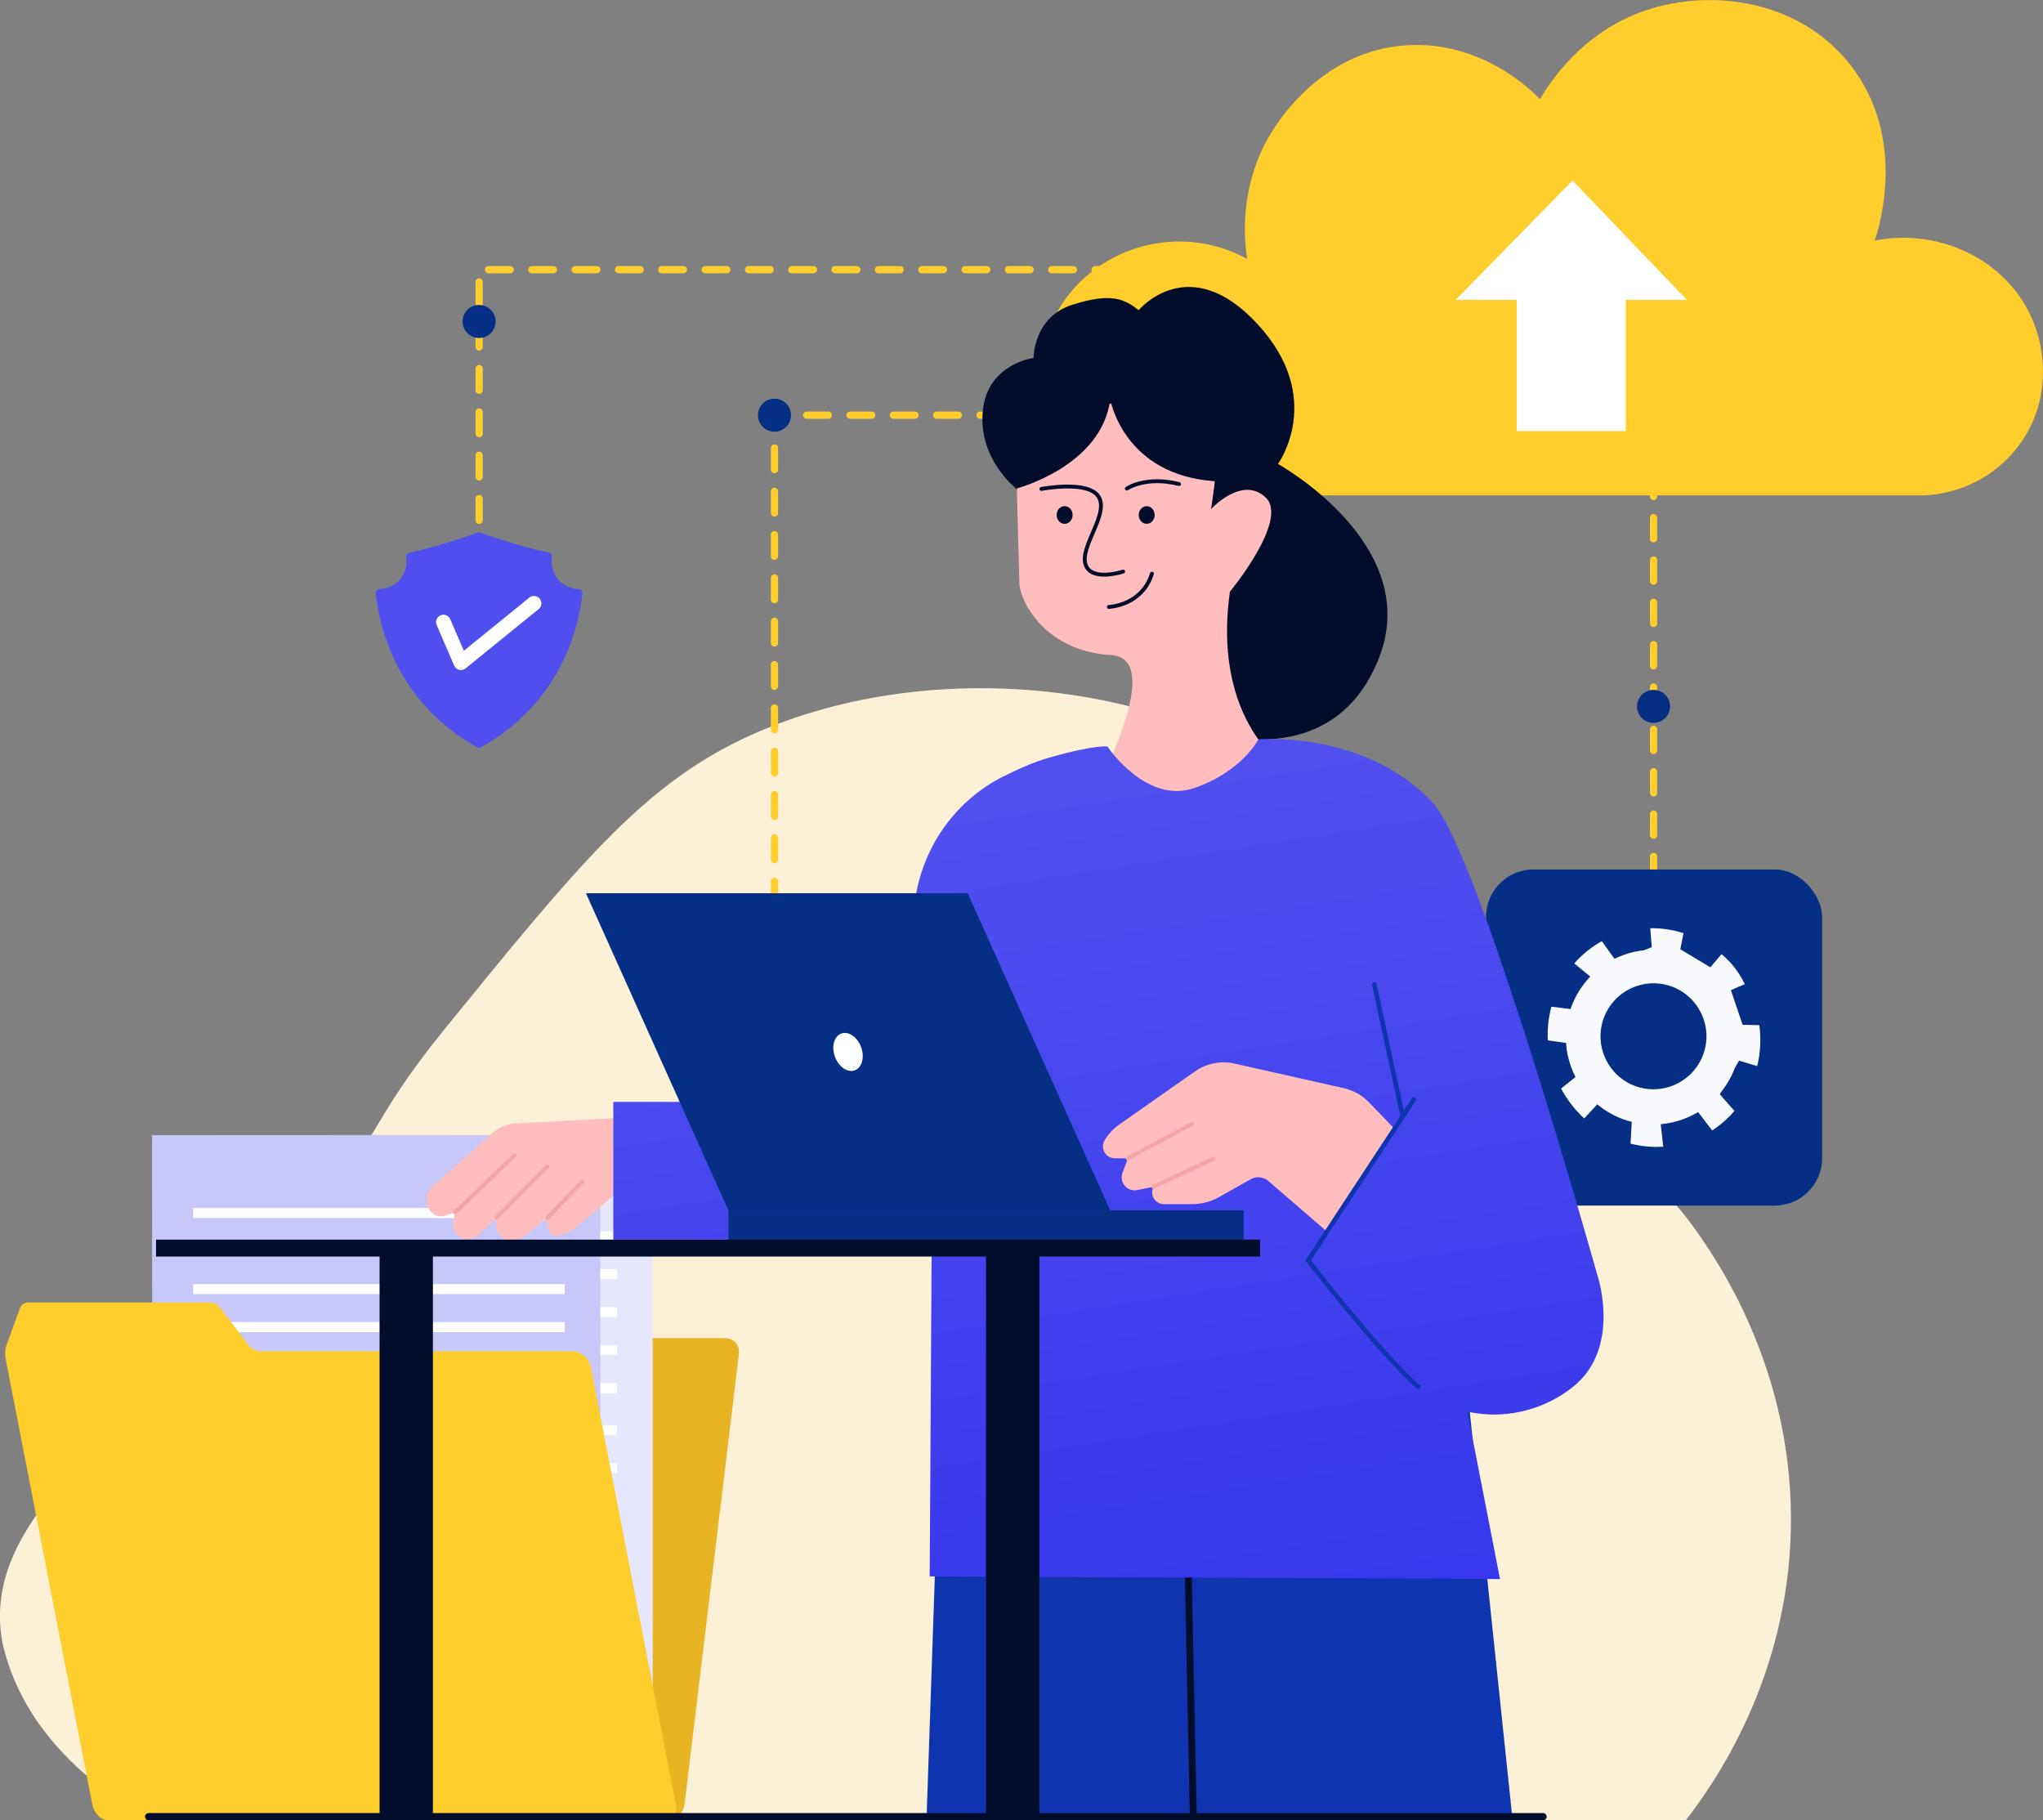
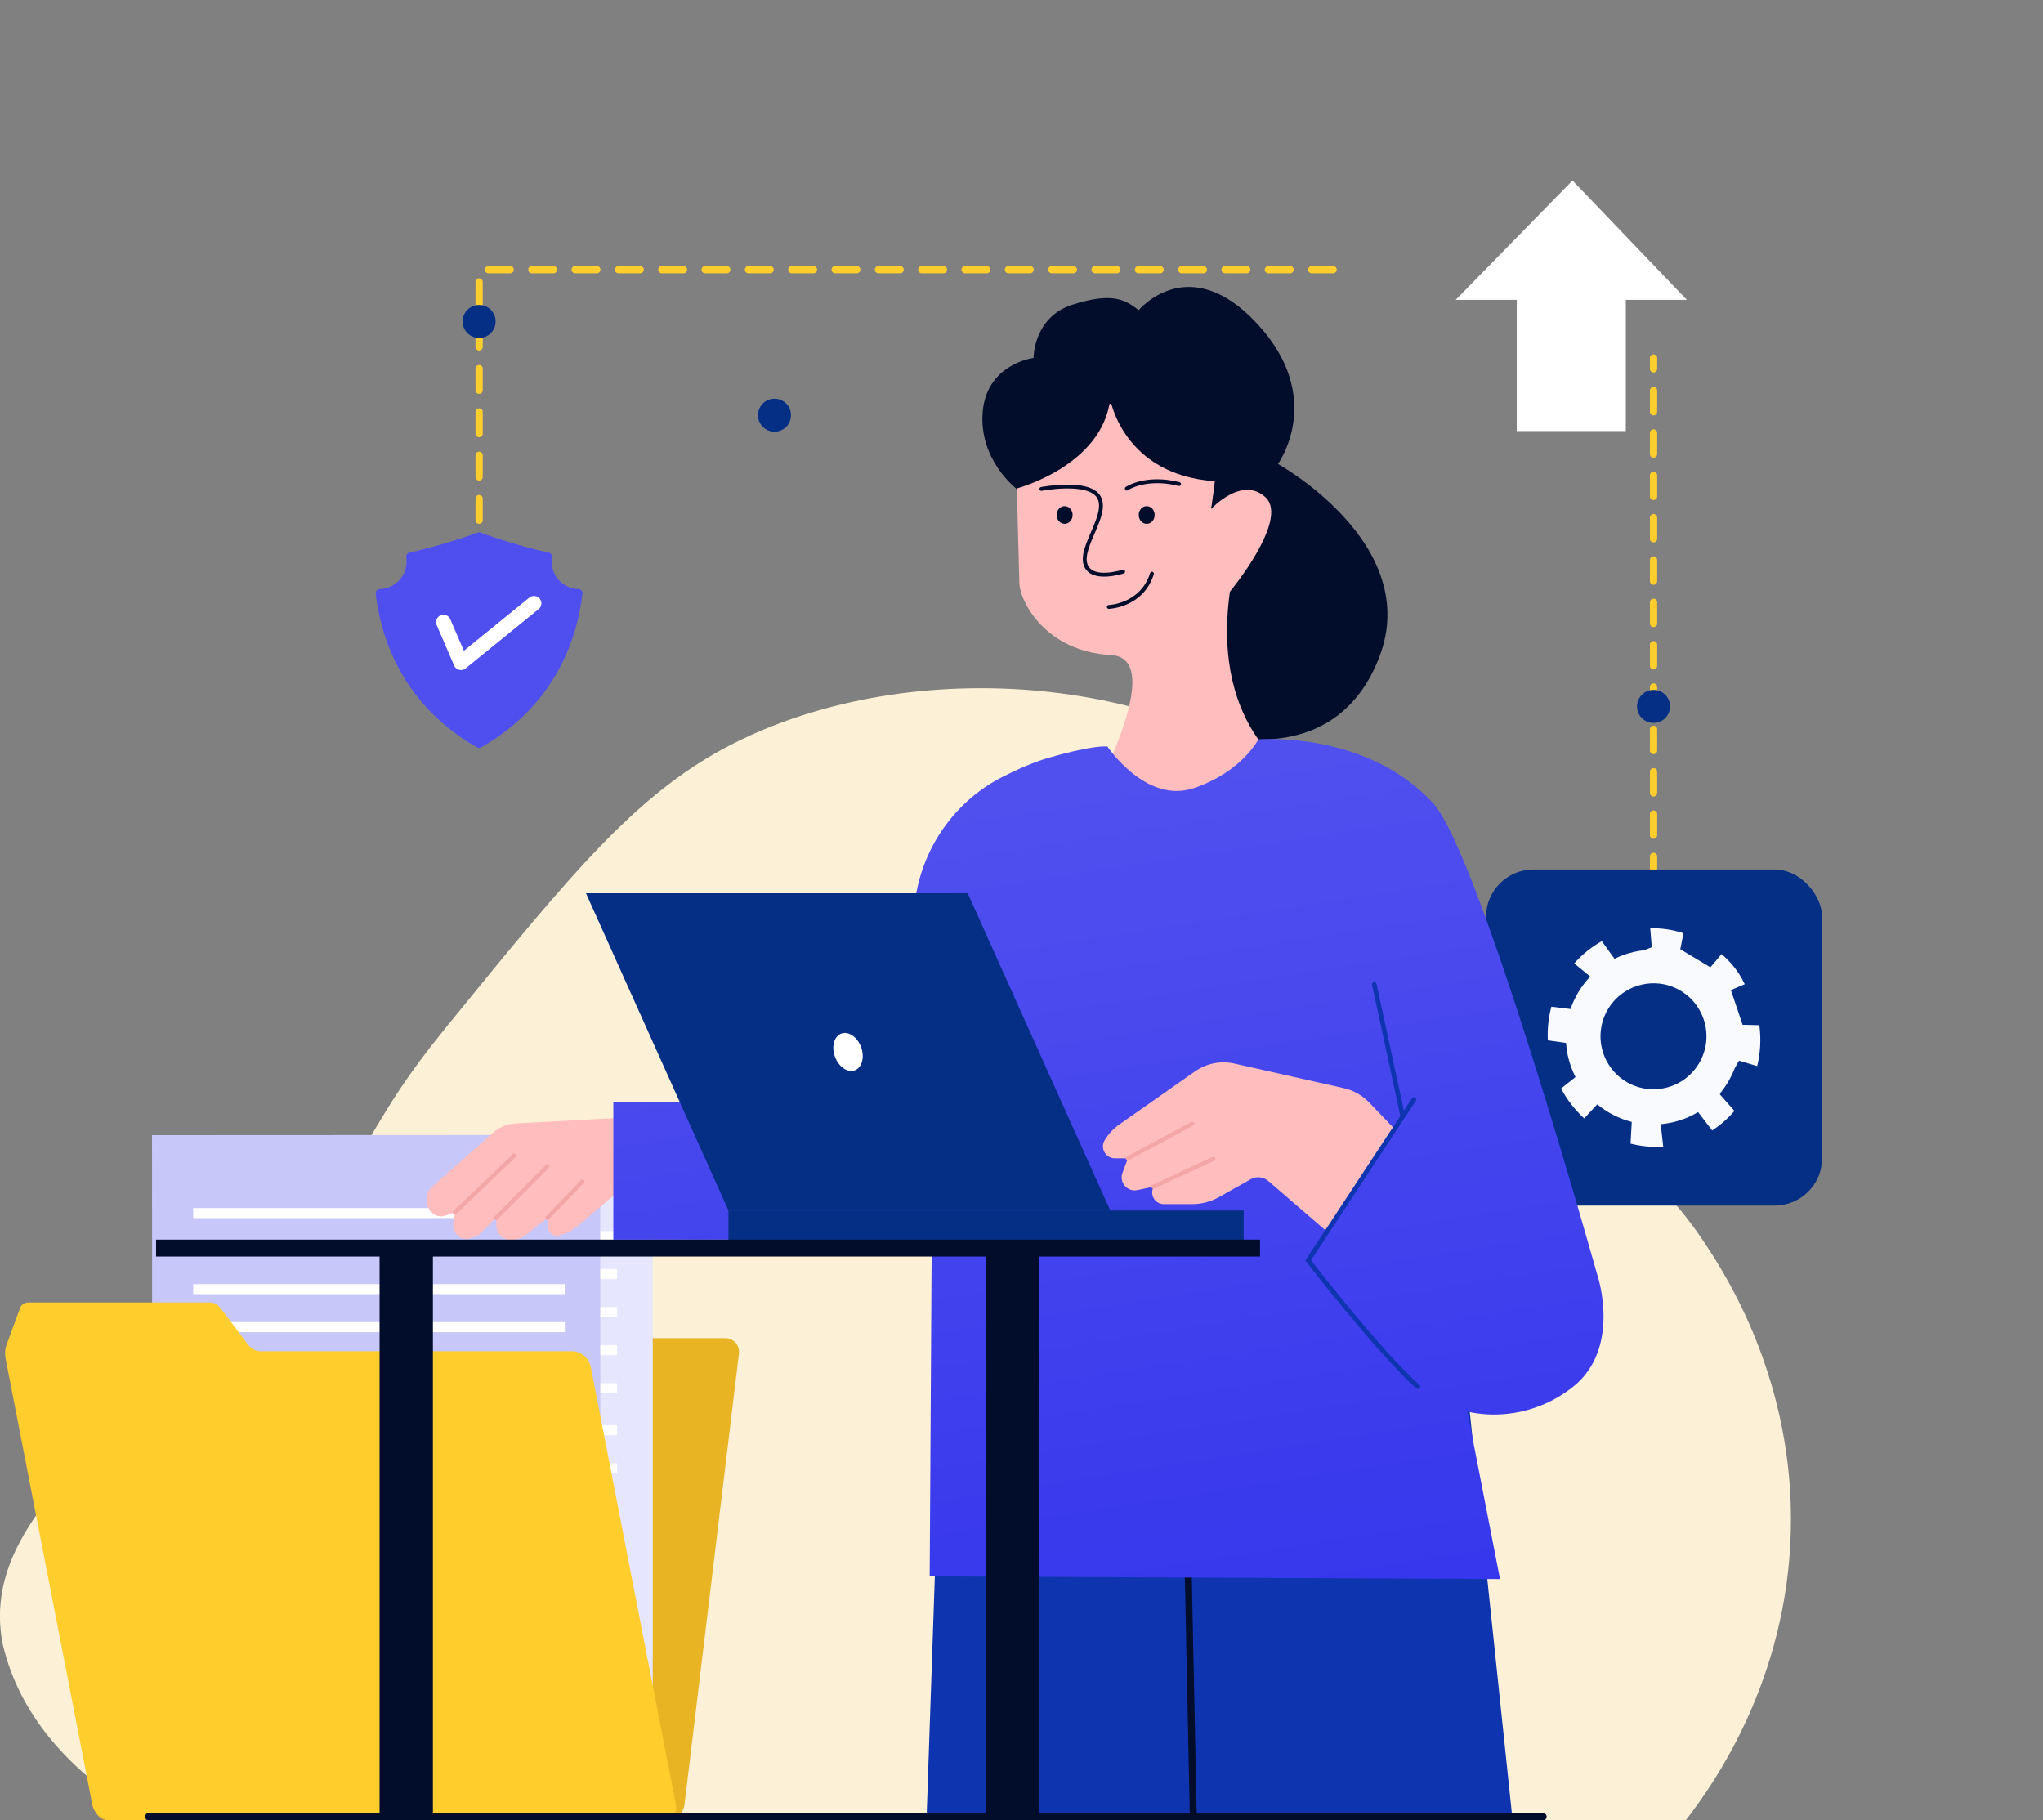
<svg xmlns="http://www.w3.org/2000/svg" id="Layer_2" viewBox="0 0 332.9 296.59">
  <rect x="0" y="0" width="332.9" height="296.59" fill="#808080" stroke="none" />
  <defs>
    <linearGradient gradientUnits="userSpaceOnUse" id="linear-gradient" x1="156.91" x2="135.98" y1="268.62" y2="134.8">
      <stop offset="0" stop-color="#3737ed" />
      <stop offset="1" stop-color="#5050ef" />
    </linearGradient>
    <linearGradient href="#linear-gradient" id="linear-gradient-2" x1="210.29" x2="189.35" y1="260.27" y2="126.45" />
    <linearGradient href="#linear-gradient" id="linear-gradient-3" x1="244.41" x2="223.47" y1="254.93" y2="121.11" />
  </defs>
  <g id="Layer_1-2">
    <g>
      <path d="M274.69,296.59H24.53c-11.82-6.73-21.32-16.26-24.16-29.03-3.66-20.79,19.96-33.95,46.88-64.85,15.38-17.65,12.28-19.15,25.27-35.12,21.32-26.22,31.98-39.32,48.47-47.18,29.52-14.07,71.9-10.09,95.14,11.12,12.42,11.33,8.66,17.66,28.84,39.11,16.93,18,23.45,17.65,33.04,32.25,3.46,5.26,14.38,22.38,13.8,46.51-.58,24.23-12.41,41.13-17.13,47.2Z" style="fill:#fcf0d6" />
      <g>
        <path d="M65.14,216.94l-2.65-6.15c-.25-.57-.79-.92-1.44-.92h-29.9c-.64,0-1.27.35-1.66.92l-4.13,6.14c-.49.72-.8,1.54-.9,2.37l-9.02,74.72c-.17,1.42.82,2.58,2.23,2.58h91.02c1.4,0,2.68-1.16,2.85-2.58l8.86-73.4c.17-1.43-.83-2.58-2.23-2.58h-51.35c-.76,0-1.41-.42-1.7-1.09Z" style="fill:#e8b423" />
        <g>
          <rect height="90.17" style="fill:#e6e6ff" width="73.03" x="33.33" y="188.69" />
          <g>
            <rect height="1.63" style="fill:#fff" width="60.54" x="40.01" y="200.59" />
            <rect height="1.64" style="fill:#fff" width="60.54" x="40.02" y="206.78" />
            <rect height="1.63" style="fill:#fff" width="60.54" x="40.02" y="212.97" />
            <rect height="1.63" style="fill:#fff" width="60.54" x="40.02" y="219.17" />
            <rect height="1.63" style="fill:#fff" width="60.54" x="40.02" y="225.37" />
          </g>
          <g>
            <rect height="1.63" style="fill:#fff" width="60.55" x="40.01" y="232.22" />
            <rect height="1.63" style="fill:#fff" width="60.55" x="40.01" y="238.42" />
            <rect height="1.63" style="fill:#fff" width="60.55" x="40.01" y="244.61" />
            <rect height="1.64" style="fill:#fff" width="60.54" x="40.02" y="250.81" />
            <rect height="1.63" style="fill:#fff" width="60.55" x="40.02" y="257.01" />
          </g>
        </g>
        <g>
          <polygon points="97.85 275.1 24.82 275.13 24.79 218.37 24.77 184.96 87.75 184.93 97.8 194.73 97.82 229.48 97.85 275.1" style="fill:#c7c7f9" />
          <g>
            <rect height="1.63" style="fill:#fff" width="60.54" x="31.48" y="196.84" />
            <rect height="1.64" style="fill:#fff" width="60.54" x="31.48" y="203.03" />
            <rect height="1.63" style="fill:#fff" width="60.54" x="31.48" y="209.23" />
            <rect height="1.64" style="fill:#fff" width="60.54" x="31.49" y="215.42" />
            <rect height="1.63" style="fill:#fff" width="60.54" x="31.49" y="221.62" />
          </g>
          <g>
            <rect height="1.63" style="fill:#fff" width="60.55" x="31.47" y="228.48" />
            <rect height="1.63" style="fill:#fff" width="60.55" x="31.47" y="234.67" />
            <rect height="1.63" style="fill:#fff" width="60.54" x="31.48" y="240.87" />
            <rect height="1.64" style="fill:#fff" width="60.55" x="31.48" y="247.06" />
            <rect height="1.64" style="fill:#fff" width="60.55" x="31.48" y="253.26" />
          </g>
          <polygon points="87.75 184.93 88.18 193.87 97.8 194.73 87.75 184.93" style="fill:#fff" />
        </g>
        <path d="M40.44,219.11l-4.53-5.99c-.42-.55-1.07-.9-1.7-.9H4.63c-.63,0-1.15.34-1.36.9l-2.19,5.97c-.26.7-.31,1.5-.16,2.31l14.13,72.68c.27,1.39,1.61,2.51,3,2.51h90.07c1.39,0,2.29-1.12,2.02-2.51l-13.88-71.4c-.27-1.39-1.61-2.51-3-2.51h-50.81c-.75,0-1.52-.4-2.02-1.06Z" style="fill:#ffcd2c" />
      </g>
-       <polyline points="126.2 154.18 126.2 67.65 228.18 67.65" style="stroke-dasharray:3.53;fill:none;stroke-linecap:round;stroke:#ffcd2c;stroke-width:1.18px;stroke-linejoin:round" />
      <polyline points="78.07 98.89 78.07 43.94 217.23 43.94" style="stroke-dasharray:3.53;fill:none;stroke-linecap:round;stroke:#ffcd2c;stroke-width:1.18px;stroke-linejoin:round" />
      <g>
        <line style="fill:none;stroke-linecap:round;stroke:#ffcd2c;stroke-width:1.18px;stroke-miterlimit:10" x1="269.44" x2="269.44" y1="148.21" y2="146.45" />
        <line style="fill:none;stroke-linecap:round;stroke:#ffcd2c;stroke-width:1.18px;stroke-miterlimit:10;stroke-dasharray:3.45 3.45" x1="269.44" x2="269.44" y1="142.99" y2="61.82" />
        <line style="fill:none;stroke-linecap:round;stroke:#ffcd2c;stroke-width:1.18px;stroke-miterlimit:10" x1="269.44" x2="269.44" y1="60.1" y2="58.33" />
      </g>
      <g>
        <rect height="54.77" rx="7.74" ry="7.74" style="fill:#042f84" width="54.77" x="242.14" y="141.67" />
        <path d="M282.06,161.32c.75-.32,1.5-.64,2.24-.96-.28-.59-.63-1.24-1.09-1.92-.9-1.33-1.88-2.3-2.69-2.98-.61.72-1.21,1.43-1.82,2.15-1.63-.98-3.27-1.96-4.9-2.94l.52-2.62c-1.74-.56-3.57-.84-5.42-.81l.25,3.1-1.26.49c-1.12.12-2.24.37-3.34.77-.51.18-1,.39-1.47.63l-2.07-2.88c-1.72.96-3.23,2.19-4.49,3.63l2.61,2.14c-1.45,1.51-2.55,3.33-3.22,5.29l-3.12-.38c-.47,1.76-.67,3.61-.58,5.48.99.14,1.98.28,2.97.42.09,1.3.35,2.62.82,3.9.21.58.45,1.13.72,1.67-.78.62-1.57,1.24-2.35,1.86.99,1.87,2.28,3.5,3.77,4.87.71-.76,1.42-1.53,2.13-2.29,1.64,1.36,3.56,2.34,5.62,2.86l-.2,3.54c1.73.44,3.52.62,5.33.5l-.41-3.65.04-.02c1.19-.11,2.39-.37,3.56-.79.88-.32,1.71-.71,2.49-1.18l2.29,2.99c1.37-.89,2.59-1.96,3.63-3.18l-2.38-2.7.23-.41c.93-1.16,1.67-2.47,2.2-3.85l.7-1.23,2.96.89c.52-2.14.65-4.4.35-6.67l-2.73-.06c-.64-1.89-1.28-3.77-1.91-5.66ZM277.1,164.89c2.59,5.07-.27,11.14-5.82,12.39-3.81.86-7.74-.99-9.52-4.47-2.59-5.07.27-11.14,5.82-12.39,3.81-.86,7.74.99,9.52,4.47Z" style="fill:#f8fafe" />
      </g>
-       <path d="M312.72,80.71h-122.74c-15.31,0-25.21-16.46-17.74-29.83.09-.16.18-.32.27-.47,6.16-10.41,19.87-14.19,30.71-8.22-.45-2.97-1.28-11.01,3.18-19.29.88-1.64,8.13-14.56,22.75-15.52,12.32-.81,20.56,7.5,21.79,8.78,1.52-2.62,6.81-10.96,17.29-14.49,10.49-3.53,24.8-1.79,33.18,8.78,9.8,12.36,4.39,27.83,4.06,28.75,10.3-2.02,20.56,2.82,25.04,11.46,1.88,3.63,2.62,7.67,2.31,11.68-.82,10.42-9.66,18.38-20.11,18.38Z" style="fill:#ffcd2c" />
      <polygon points="274.87 48.86 256.24 29.41 237.2 48.86 247.15 48.86 247.15 70.24 264.92 70.24 264.92 48.86 274.87 48.86" style="fill:#fff" />
      <polygon points="208.94 296.01 150.99 296.01 154.11 204.75 154.13 204.16 206.53 204.16 206.53 204.31 208.94 296.01" style="fill:#0e35af" />
      <path d="M246.41,296.01h-51.97c-.01-.55-.02-1.11-.04-1.66v-.29c-.06-2.28-.11-4.56-.15-6.81-.07-3.53-.14-7-.21-10.39-.05-2.06-.09-4.09-.13-6.1-.06-2.61-.11-5.16-.16-7.67-.01-.83-.04-1.67-.05-2.49v-.18c-.02-1.05-.05-2.09-.07-3.13-.02-1.03-.04-2.06-.06-3.07-.01-.51-.02-1.01-.04-1.51-.02-1-.04-1.99-.06-2.97-.05-1.95-.08-3.87-.12-5.74-.02-.93-.04-1.85-.06-2.75-.02-1.36-.06-2.7-.08-4-.04-1.74-.07-3.42-.09-5.06-.07-3.34-.13-6.44-.19-9.27-.01-.61-.02-1.21-.04-1.8-.02-1-.04-1.95-.06-2.86-.01-.41-.01-.82-.02-1.22-.01-.92-.04-1.79-.05-2.61,0-.36-.01-.71-.02-1.05-.08-4.52-.13-7.5-.13-8.64v-.44h44.18l9.62,91.69Z" style="fill:#0e35af" />
      <path d="M192.62,204.31v.44c0,1.14.05,4.13.13,8.64.01.34.02.68.02,1.05.01.82.04,1.69.05,2.61.01.4.02.81.02,1.22.02.91.04,1.86.06,2.86.01.59.02,1.19.04,1.8.06,2.82.12,5.93.19,9.27.02,1.63.06,3.32.09,5.06.02,1.29.06,2.63.08,4,.02.91.04,1.82.06,2.75.04,1.87.07,3.79.12,5.74.02.99.04,1.98.06,2.97.01.49.02,1,.04,1.51.02,1.01.04,2.03.06,3.07.02,1.03.05,2.08.07,3.13v.18c.02.82.04,1.66.05,2.49.06,2.5.11,5.06.16,7.67.05,2,.08,4.04.13,6.1.07,3.4.14,6.87.21,10.39.05,2.25.09,4.53.15,6.81v.29l.04,1.66" style="fill:none;stroke-linecap:round;stroke-miterlimit:10;stroke:#020c2b;stroke-width:1.13px" />
      <path d="M165.6,79.61s13.93-3.61,15.31-14.55c0,0,2.11,12.35,17.07,13.35l-.62,4.51" style="fill:none;stroke-miterlimit:10;stroke:#231f20;stroke-width:.63px" />
      <g>
        <path d="M99.94,194.84l-6.13,5.17c-.48.41-1.02.72-1.6.92l-.98.35c-1,.35-2.02-.48-2.02-1.66v-1.2l-3.45,2.76c-.66.53-1.46.81-2.28.81h-.46c-1.19,0-2.16-1.08-2.16-2.42v-1.16l-2.98,2.91-1.28.45c-1.56.55-3.07-.99-2.73-2.78l.28-1.45-1.62.54c-1.5.5-3-.75-3-2.5v-.17c0-.79.32-1.54.88-2.04l9.84-8.74c1.08-.96,2.4-1.51,3.77-1.58l23.1-1.24v13.03h-7.16Z" style="fill:#ffbdbd" />
        <line style="fill:none;stroke-linecap:round;stroke-miterlimit:10;stroke:#f4a6a6;stroke-width:.67px" x1="80.85" x2="89.2" y1="198.42" y2="190.05" />
        <line style="fill:none;stroke-linecap:round;stroke-miterlimit:10;stroke:#f4a6a6;stroke-width:.67px" x1="89.2" x2="94.91" y1="198.42" y2="192.51" />
        <line style="fill:none;stroke-linecap:round;stroke-miterlimit:10;stroke:#f4a6a6;stroke-width:.67px" x1="74.13" x2="83.83" y1="197.54" y2="188.27" />
        <path d="M130.82,201.99h-30.88v-22.45h42.74l6.67-34.27c1.57-8.06,6.72-15,14.05-18.71,2.55-1.29,5.17-2.43,7.48-3.09,7.83-2.24,9.59-1.82,9.59-1.82v80.33h-49.65Z" style="fill:url(#linear-gradient)" />
      </g>
      <path d="M165.6,79.61s-6.14-4.69-5.47-12.52c.67-7.83,8.28-8.76,8.28-8.76,0,0-.03-6.68,6.36-8.69,6.39-2.01,8.45-.9,10.78.9,0,0,8.15-9.85,19.33,2.24,11.19,12.08,3.36,22.82,3.36,22.82,0,0,23.49,12.98,16.56,31.33-6.94,18.35-25.73,12.75-25.73,12.75l-33.47-40.07Z" style="fill:#020c2b" />
      <g>
        <path d="M165.43,70.3s.6,21.44.67,24.64c.07,3.19,4.4,11.23,14.88,11.78,10.48.54-5.67,28.18-5.67,28.18l17.93,8.64,18.6-6.03-.24-10.9s-14.39-7.17-11.19-30.2c0,0,9.66-11.67,5.84-15.34-3.83-3.66-8.89,1.85-8.89,1.85,0,0,3.5-15.05-5.26-17.39-8.76-2.34-26.67,4.77-26.67,4.77Z" style="fill:#ffbdbd" />
        <g>
          <g>
            <ellipse cx="186.85" cy="83.91" rx="1.3" ry="1.44" style="fill:#020c2b" />
            <ellipse cx="173.48" cy="83.91" rx="1.3" ry="1.44" style="fill:#020c2b" />
          </g>
          <path d="M169.69,79.67s7.72-1.5,9.36,1.32c1.64,2.82-3.08,8-2.18,10.94.9,2.94,6.14,1.2,6.14,1.2" style="fill:none;stroke-linecap:round;stroke-miterlimit:10;stroke-width:.63px;stroke:#020c2b" />
          <path d="M183.61,79.61s3.06-2.11,8.51-.74" style="fill:none;stroke-linecap:round;stroke-miterlimit:10;stroke-width:.63px;stroke:#020c2b" />
          <path d="M180.68,98.89s5.37-.16,7.03-5.42" style="fill:none;stroke-linecap:round;stroke-miterlimit:10;stroke-width:.63px;stroke:#020c2b" />
        </g>
      </g>
      <path d="M165.6,79.61s13.93-3.61,15.31-14.55c0,0,2.11,12.35,17.07,13.35l-.62,4.51,5.29-7.32s-3.18-18.12-19.04-17.23c-15.87.9-19,12.03-19,12.03v6.99l.99,2.22Z" style="fill:#020c2b" />
      <path d="M180.47,121.66s6.29,9.43,14.12,6.74c7.83-2.69,10.45-7.92,10.45-7.92,0,0,17.53-1.53,28.48,10.39,7.61,8.28,26.85,77.2,26.85,77.2l-22.19,17.19,6.24,32.03-92.93-.44.67-110.98,28.3-24.2Z" style="fill:url(#linear-gradient-2)" />
      <line style="fill:none;stroke-linecap:round;stroke-miterlimit:10;stroke:#0e35af;stroke-width:.75px" x1="223.94" x2="232.41" y1="160.41" y2="199.65" />
      <g>
        <path d="M219.43,203.44l-12.76-11.01c-.8-.69-1.95-.81-2.87-.29l-5.12,2.89c-1.36.77-2.89,1.17-4.44,1.17h-4.6c-1.32,0-2.23-1.31-1.78-2.55l.11-.29-2.64.55c-1.64.34-3.01-1.26-2.42-2.82l.88-2.36h-2.13c-1.5,0-2.43-1.63-1.67-2.92h0c.61-1.03,1.42-1.91,2.4-2.59l12.33-8.65c1.87-1.31,4.21-1.78,6.44-1.27l17.83,4.01c1.55.35,2.97,1.15,4.07,2.29l9.35,9.73-12.98,14.1Z" style="fill:#ffbdbd" />
        <path d="M213.16,205.37l17.23-26.22,29.98,28.9s3.8,11.64-4.03,17.9-18.8,5.82-25.28,0c-6.49-5.82-17.9-20.59-17.9-20.59Z" style="fill:url(#linear-gradient-3)" />
        <path d="M231.06,225.96c-6.49-5.82-17.9-20.59-17.9-20.59l17.23-26.22" style="fill:none;stroke-linecap:round;stroke-miterlimit:10;stroke:#0e35af;stroke-width:.75px" />
        <line style="fill:none;stroke-linecap:round;stroke-miterlimit:10;stroke:#f4a6a6;stroke-width:.67px" x1="187.95" x2="197.72" y1="193.36" y2="188.81" />
        <line style="fill:none;stroke-linecap:round;stroke-miterlimit:10;stroke:#f4a6a6;stroke-width:.67px" x1="183.78" x2="194.26" y1="188.74" y2="183.11" />
      </g>
      <g>
        <polygon points="180.91 197.23 118.7 197.23 95.48 145.54 157.68 145.54 180.91 197.23" style="fill:#042f84" />
        <rect height="4.83" style="fill:#042f84" width="83.95" x="118.7" y="197.23" />
        <rect height="91.78" style="fill:#020c2b" width="8.69" x="160.67" y="204.23" />
        <rect height="91.78" style="fill:#020c2b" width="8.69" x="61.85" y="204.23" />
        <rect height="2.76" style="fill:#020c2b" width="179.89" x="25.43" y="201.98" />
        <ellipse cx="138.19" cy="171.39" rx="2.27" ry="3.19" style="fill:#fff" transform="rotate(-20.1 138.218 171.415)" />
      </g>
      <line style="fill:none;stroke-linecap:round;stroke-width:1.18px;stroke-miterlimit:10;stroke:#020c2b" x1="251.43" x2="24.22" y1="296.01" y2="296.01" />
      <g>
        <path d="M94.9,96.72c-.7,6.24-3.77,17.81-16.51,25.05-.1.06-.22.09-.33.09s-.23-.03-.33-.09c-12.74-7.24-15.81-18.8-16.51-25.05-.02-.19.04-.37.16-.51.12-.14.3-.22.48-.23,2.46-.07,4.38-2.04,4.38-4.49,0-.24-.02-.47-.05-.7-.05-.35.17-.68.52-.75,4.4-.95,8.79-2.43,10.44-3.01.43-.15.67-.24.68-.24.07-.03.15-.04.24-.04s.16.01.23.04c.05.02,5.58,2.07,11.12,3.25.34.07.58.41.52.75-.04.22-.05.46-.05.7,0,2.46,1.92,4.43,4.38,4.49.19,0,.36.09.48.23.12.14.18.33.16.51Z" style="fill:#4f4fef" />
        <polyline points="72.26 101.37 75.11 107.97 87.01 98.31" style="fill:none;stroke-linecap:round;stroke-linejoin:round;stroke:#fff;stroke-width:2.41px" />
      </g>
      <circle cx="126.2" cy="67.65" r="2.69" style="fill:#042f84" />
      <circle cx="269.44" cy="115.1" r="2.69" style="fill:#042f84" />
      <circle cx="78.07" cy="52.38" r="2.69" style="fill:#042f84" />
    </g>
  </g>
</svg>